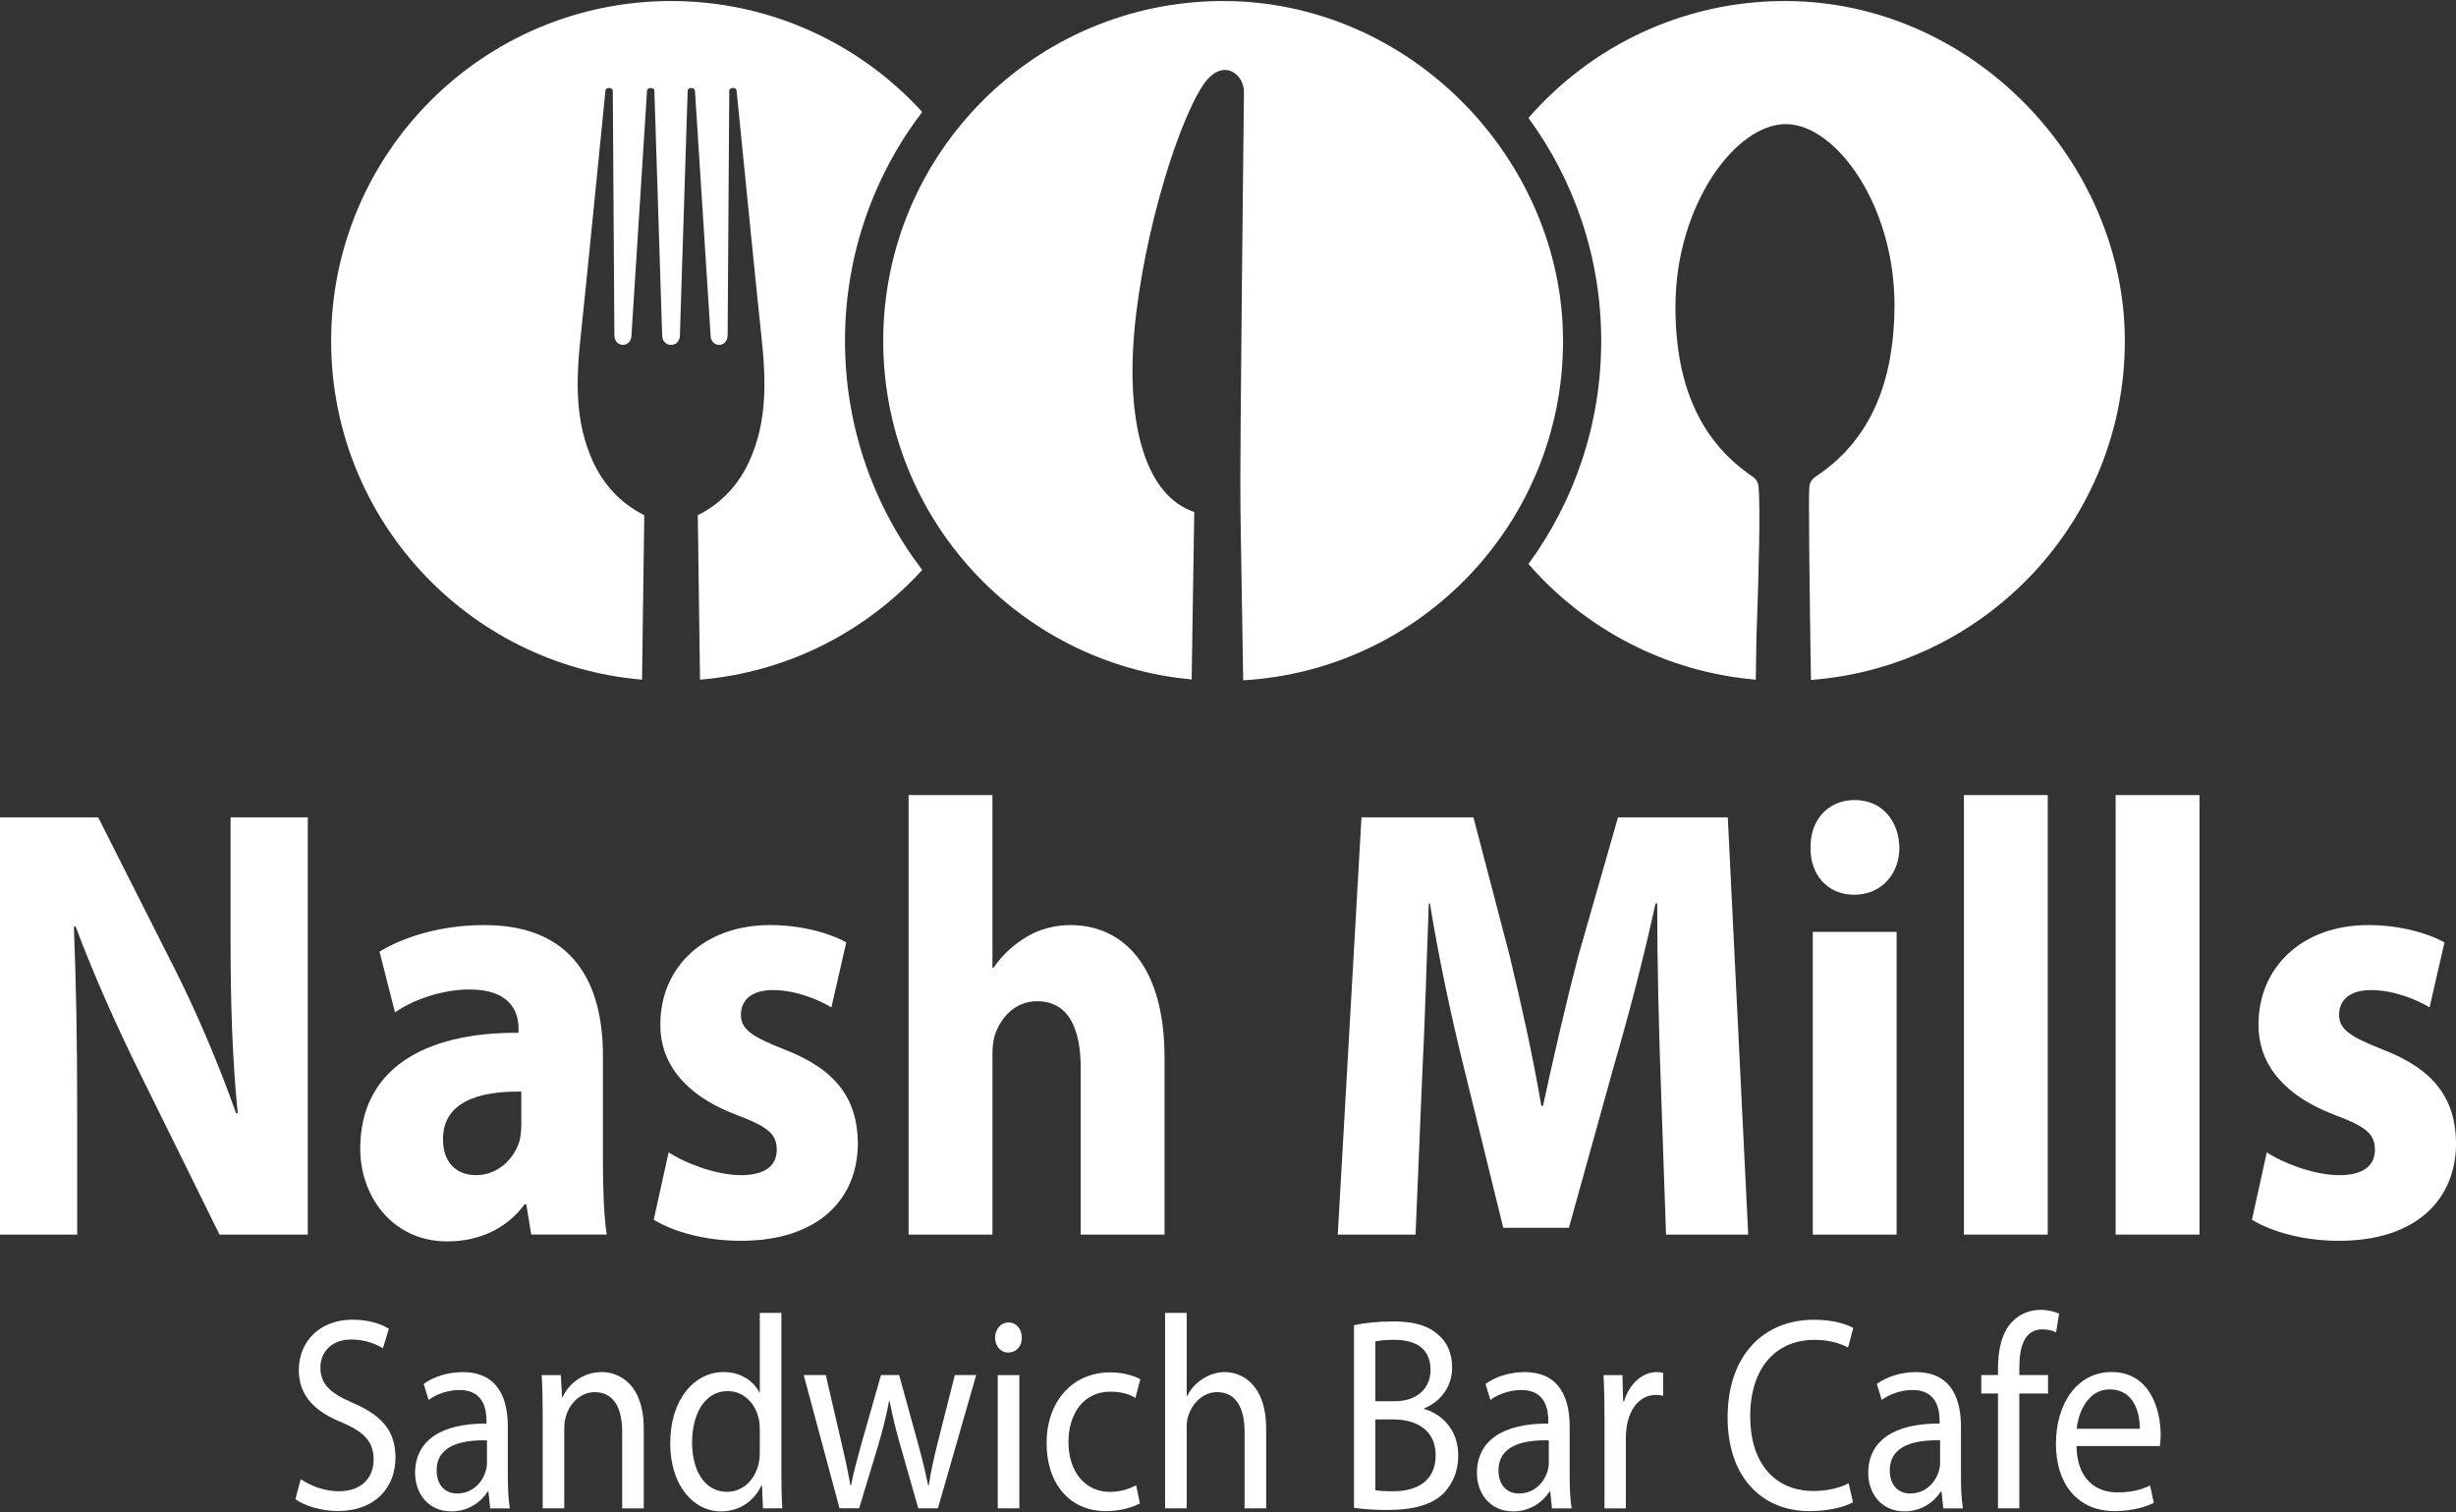
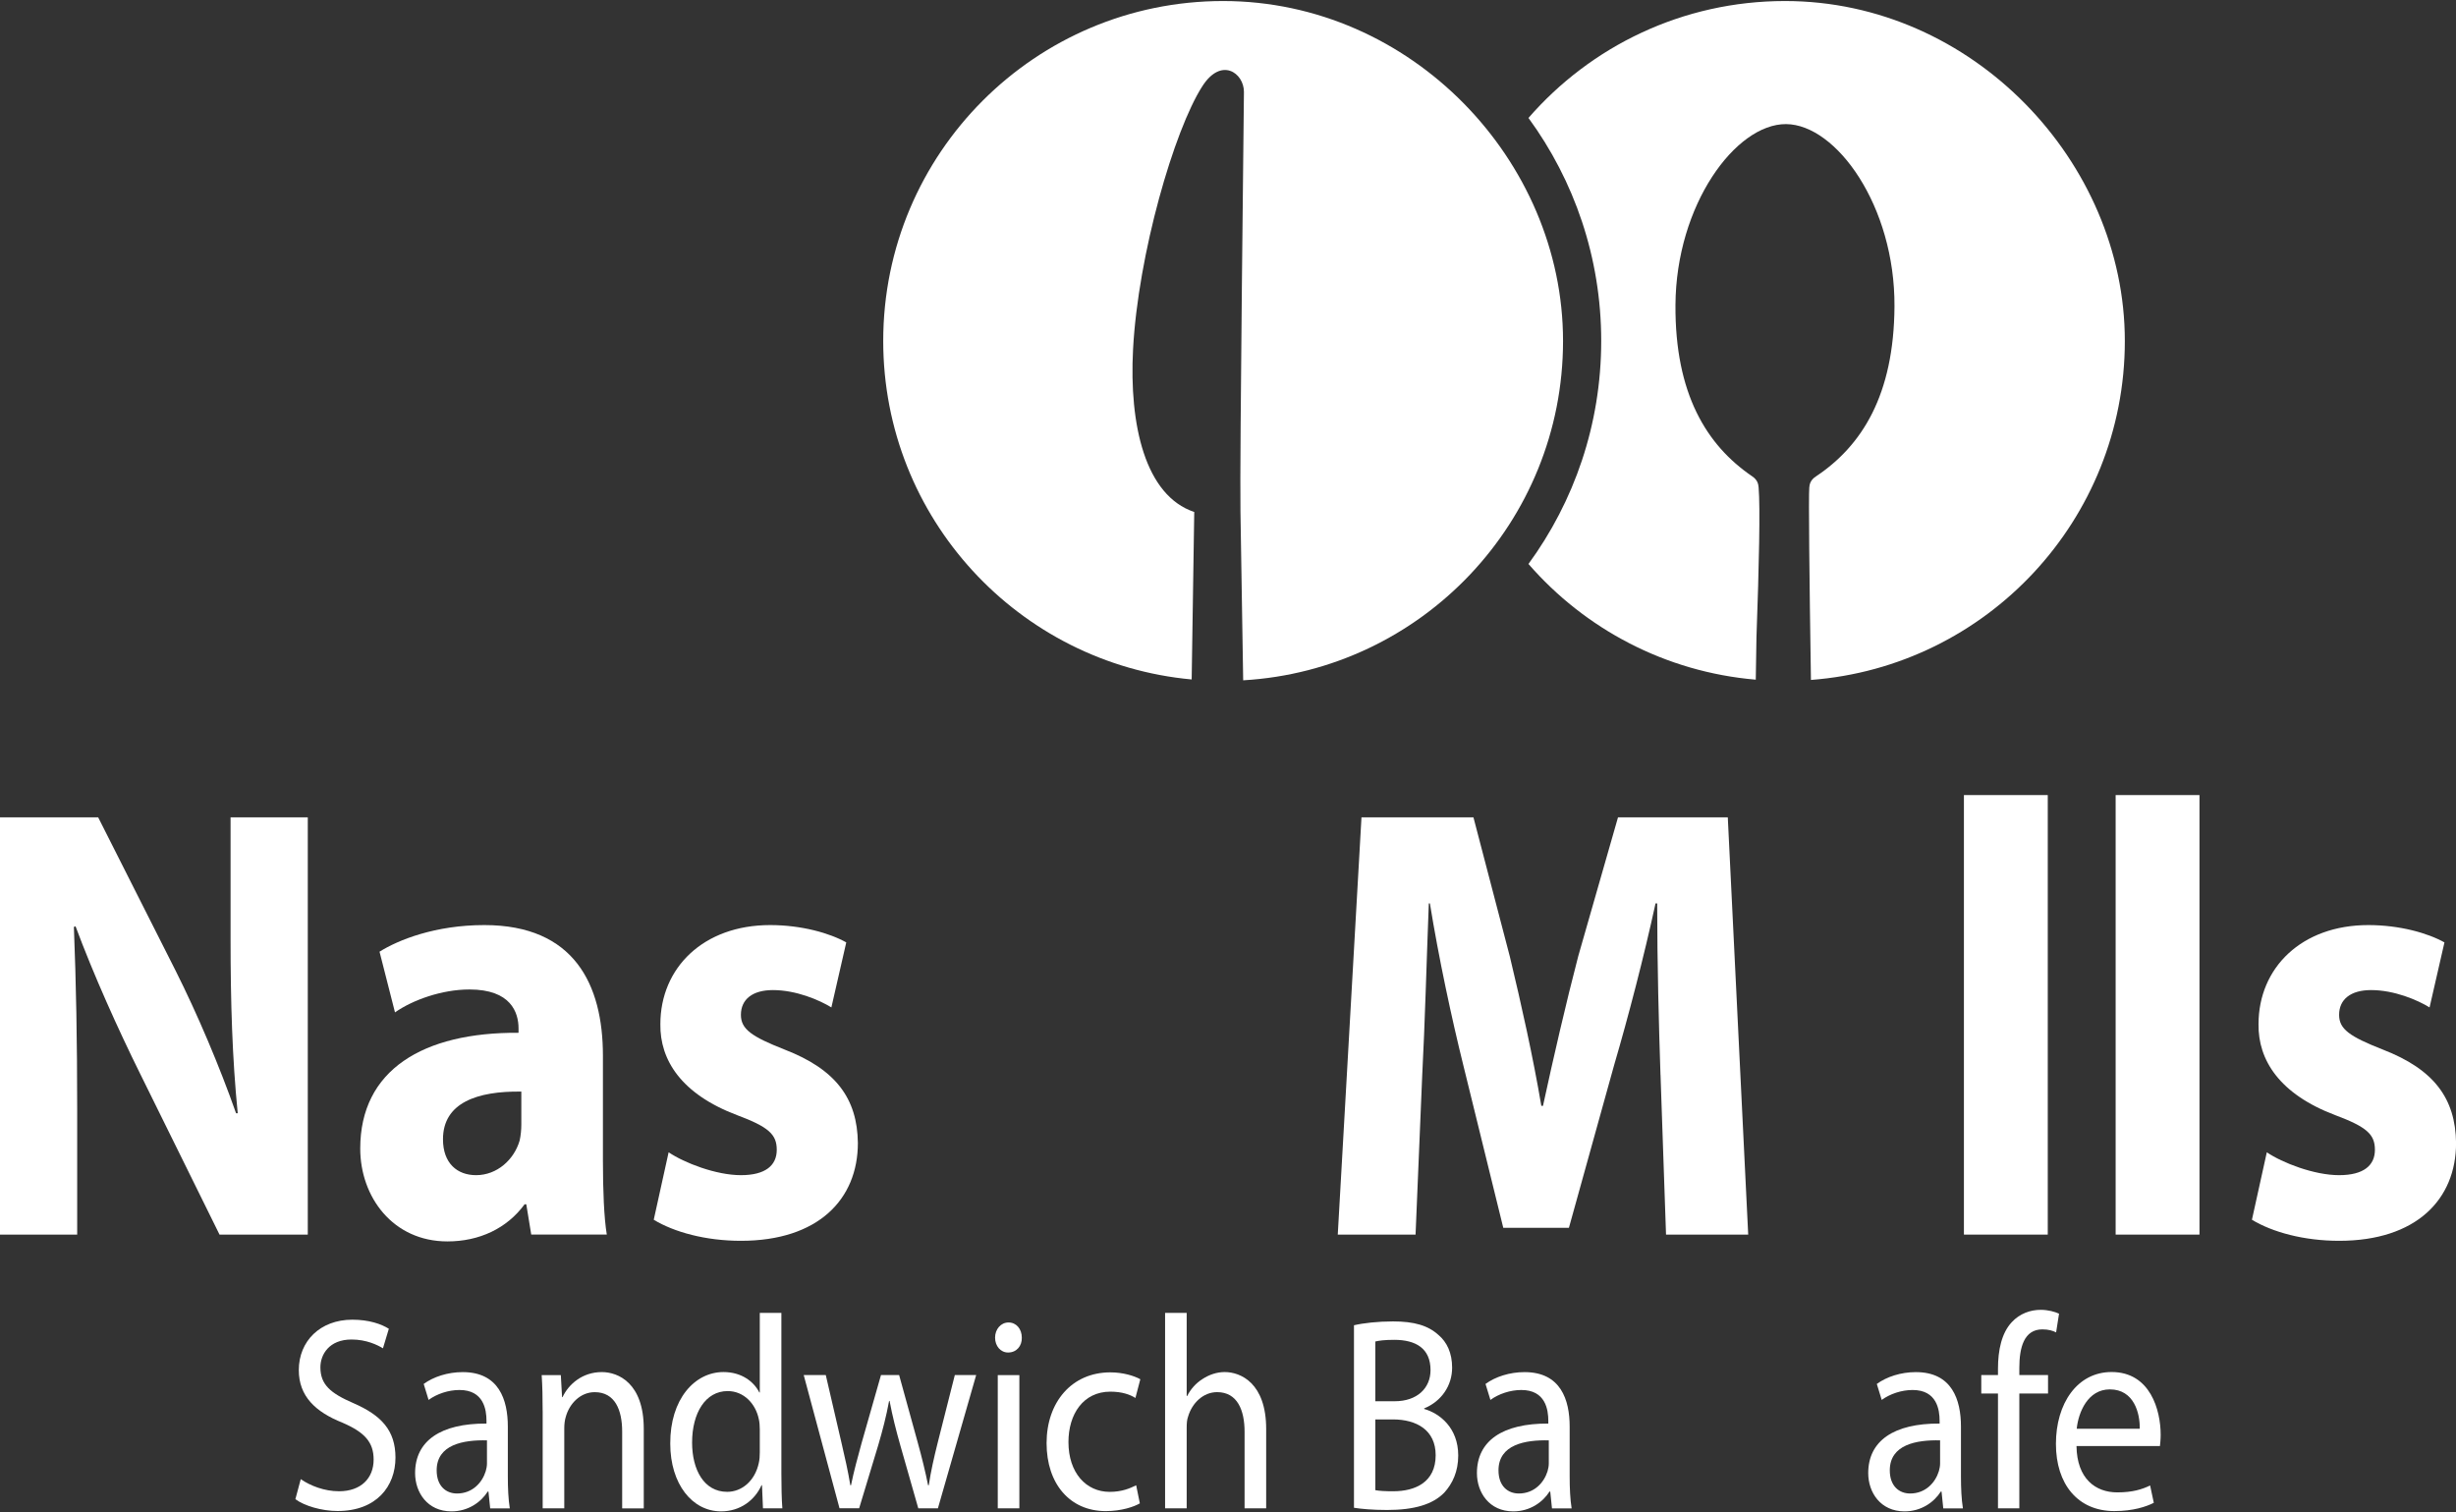
<svg xmlns="http://www.w3.org/2000/svg" id="a" data-name="Layer 1" viewBox="0 0 812 500">
  <rect x="0" y="0" width="812" height="500" fill="#333333" stroke="none" />
  <g>
    <path d="M0,408.16v-137.94h32.46l25.53,50.55c7.3,14.53,14.59,31.72,20.06,47.28h.55c-1.82-18.21-2.37-36.84-2.37-57.51v-40.32h25.53v137.94h-29.18l-26.26-53.21c-7.3-14.74-15.32-32.54-21.34-48.71l-.55.2c.73,18.22,1.09,37.66,1.09,60.17v41.55H0Z" style="fill: #fff; stroke-width: 0px;" />
    <path d="M175.64,408.16l-1.64-10.03h-.55c-5.84,7.98-14.96,12.28-25.53,12.28-18.06,0-28.82-14.74-28.82-30.7,0-25.99,20.79-38.48,52.34-38.27v-1.43c0-5.32-2.55-12.89-16.23-12.89-9.12,0-18.79,3.48-24.62,7.57l-5.11-20.06c6.2-3.89,18.42-8.8,34.65-8.8,29.73,0,39.21,19.65,39.21,43.18v34.79c0,9.62.36,18.83,1.28,24.35h-24.99ZM172.36,360.88c-14.59-.2-25.9,3.68-25.9,15.76,0,7.98,4.74,11.87,10.94,11.87,6.93,0,12.58-5.12,14.41-11.46.36-1.64.55-3.48.55-5.32v-10.85Z" style="fill: #fff; stroke-width: 0px;" />
    <path d="M221.06,380.94c5.11,3.48,15.69,7.57,23.89,7.57s11.86-3.27,11.86-8.39-2.74-7.57-13.13-11.46c-18.42-6.96-25.53-18.21-25.35-30.08,0-18.62,14.23-32.75,36.29-32.75,10.4,0,19.7,2.66,25.17,5.73l-4.92,21.49c-4.01-2.46-11.67-5.73-19.33-5.73-6.75,0-10.58,3.07-10.58,8.19,0,4.71,3.47,7.16,14.41,11.46,16.96,6.55,24.08,16.17,24.26,30.9,0,18.62-13.13,32.34-38.67,32.34-11.67,0-22.07-2.87-28.82-6.96l4.92-22.31Z" style="fill: #fff; stroke-width: 0px;" />
-     <path d="M300.4,262.85h27.72v57.1h.36c2.92-4.3,6.57-7.57,10.94-10.23,4.01-2.46,9.3-3.89,14.41-3.89,17.69,0,31.19,13.71,31.19,43.8v58.53h-27.72v-55.05c0-13.1-4.01-22.1-14.41-22.1-7.3,0-11.86,5.32-13.86,10.85-.73,2.05-.91,4.71-.91,6.96v59.35h-27.72v-145.31Z" style="fill: #fff; stroke-width: 0px;" />
    <path d="M548.99,355.36c-.55-16.58-1.09-36.63-1.09-56.69h-.55c-3.83,17.6-8.94,37.25-13.68,53.42l-14.96,53.83h-21.7l-13.13-53.42c-4.01-16.17-8.21-35.82-11.13-53.83h-.36c-.73,18.62-1.28,39.91-2.19,57.1l-2.19,52.39h-25.72l7.84-137.94h37.02l12.04,46.05c3.83,15.96,7.66,33.15,10.4,49.32h.55c3.46-15.96,7.66-34.18,11.67-49.53l13.13-45.84h36.3l6.75,137.94h-27.17l-1.82-52.8Z" style="fill: #fff; stroke-width: 0px;" />
-     <path d="M627.97,280.25c0,8.6-5.84,15.55-14.95,15.55s-14.59-6.96-14.41-15.55c-.18-9,5.65-15.76,14.59-15.76s14.59,6.75,14.77,15.76ZM599.34,408.16v-100.08h27.72v100.08h-27.72Z" style="fill: #fff; stroke-width: 0px;" />
    <path d="M649.31,262.85h27.72v145.31h-27.72v-145.31Z" style="fill: #fff; stroke-width: 0px;" />
    <path d="M699.47,262.85h27.72v145.31h-27.72v-145.31Z" style="fill: #fff; stroke-width: 0px;" />
    <path d="M749.44,380.94c5.11,3.48,15.69,7.57,23.89,7.57s11.86-3.27,11.86-8.39-2.74-7.57-13.13-11.46c-18.42-6.96-25.53-18.21-25.35-30.08,0-18.62,14.23-32.75,36.3-32.75,10.4,0,19.7,2.66,25.17,5.73l-4.92,21.49c-4.01-2.46-11.67-5.73-19.33-5.73-6.75,0-10.58,3.07-10.58,8.19,0,4.71,3.47,7.16,14.41,11.46,16.96,6.55,24.08,16.17,24.26,30.9,0,18.62-13.13,32.34-38.67,32.34-11.67,0-22.07-2.87-28.82-6.96l4.92-22.31Z" style="fill: #fff; stroke-width: 0px;" />
  </g>
  <g>
    <path d="M99.44,489.01c3.16,2.18,7.79,4,12.65,4,7.22,0,11.44-4.28,11.44-10.47,0-5.73-2.92-9.01-10.3-12.2-8.92-3.55-14.44-8.74-14.44-17.39,0-9.56,7.06-16.66,17.68-16.66,5.6,0,9.65,1.46,12.09,3l-1.95,6.46c-1.78-1.09-5.43-2.91-10.38-2.91-7.46,0-10.3,5.01-10.3,9.19,0,5.73,3.33,8.56,10.87,11.83,9.25,4.01,13.95,9.01,13.95,18.02,0,9.47-6.25,17.66-19.14,17.66-5.27,0-11.03-1.73-13.95-3.91l1.78-6.64Z" style="fill: #fff; stroke-width: 0px;" />
    <path d="M162.06,498.66l-.57-5.55h-.24c-2.19,3.46-6.41,6.55-12,6.55-7.95,0-12.01-6.28-12.01-12.65,0-10.65,8.44-16.47,23.6-16.38v-.91c0-3.64-.89-10.19-8.92-10.19-3.65,0-7.46,1.27-10.22,3.28l-1.62-5.28c3.24-2.37,7.95-3.91,12.9-3.91,12,0,14.92,9.19,14.92,18.02v16.47c0,3.82.16,7.55.65,10.56h-6.49ZM161,476.18c-7.79-.18-16.63,1.37-16.63,9.92,0,5.19,3.08,7.65,6.73,7.65,5.11,0,8.35-3.64,9.49-7.37.24-.82.41-1.73.41-2.55v-7.65Z" style="fill: #fff; stroke-width: 0px;" />
    <path d="M179.41,466.53c0-4.55-.08-8.28-.32-11.92h6.33l.41,7.28h.16c1.95-4.19,6.49-8.28,12.98-8.28,5.43,0,13.87,3.64,13.87,18.75v26.31h-7.14v-25.4c0-7.1-2.35-13.02-9.08-13.02-4.7,0-8.35,3.73-9.57,8.19-.32,1-.49,2.37-.49,3.73v26.49h-7.14v-32.13Z" style="fill: #fff; stroke-width: 0px;" />
    <path d="M258.34,434.03v53.25c0,3.91.08,8.37.32,11.38h-6.41l-.32-7.65h-.16c-2.19,4.91-6.98,8.65-13.38,8.65-9.49,0-16.79-9.01-16.79-22.39-.08-14.65,8.03-23.67,17.6-23.67,6,0,10.06,3.19,11.84,6.74h.16v-26.3h7.14ZM251.2,472.54c0-1-.08-2.37-.32-3.37-1.05-5.1-4.95-9.28-10.3-9.28-7.38,0-11.76,7.28-11.76,17.02,0,8.92,3.89,16.29,11.6,16.29,4.79,0,9.17-3.55,10.46-9.56.24-1.09.32-2.18.32-3.46v-7.65Z" style="fill: #fff; stroke-width: 0px;" />
    <path d="M273.02,454.6l5.19,22.39c1.14,4.92,2.19,9.47,2.92,14.02h.24c.89-4.46,2.19-9.19,3.49-13.93l6.41-22.48h6l6.08,22.03c1.46,5.28,2.6,9.92,3.49,14.38h.24c.65-4.46,1.7-9.1,3-14.29l5.6-22.12h7.06l-12.65,44.05h-6.49l-6-21.03c-1.38-4.92-2.51-9.28-3.49-14.47h-.16c-.97,5.28-2.19,9.83-3.57,14.56l-6.33,20.93h-6.49l-11.84-44.05h7.3Z" style="fill: #fff; stroke-width: 0px;" />
    <path d="M337.83,442.22c.08,2.73-1.7,4.92-4.54,4.92-2.51,0-4.3-2.18-4.3-4.92s1.87-5.01,4.46-5.01,4.38,2.18,4.38,5.01ZM329.88,498.66v-44.05h7.14v44.05h-7.14Z" style="fill: #fff; stroke-width: 0px;" />
    <path d="M376.84,497.02c-1.87,1.09-6,2.55-11.27,2.55-11.84,0-19.55-9.01-19.55-22.48s8.27-23.39,21.09-23.39c4.22,0,7.95,1.18,9.9,2.28l-1.62,6.19c-1.7-1.09-4.38-2.09-8.27-2.09-9,0-13.87,7.46-13.87,16.66,0,10.19,5.84,16.47,13.63,16.47,4.06,0,6.73-1.18,8.76-2.18l1.22,6.01Z" style="fill: #fff; stroke-width: 0px;" />
    <path d="M385.2,434.03h7.14v27.49h.16c1.14-2.28,2.92-4.28,5.11-5.64,2.11-1.37,4.62-2.28,7.3-2.28,5.27,0,13.71,3.64,13.71,18.84v26.21h-7.14v-25.3c0-7.1-2.35-13.11-9.08-13.11-4.62,0-8.27,3.64-9.57,8.01-.41,1.09-.49,2.28-.49,3.82v26.58h-7.14v-64.63Z" style="fill: #fff; stroke-width: 0px;" />
    <path d="M447.65,438.13c3.08-.73,7.95-1.27,12.9-1.27,7.06,0,11.6,1.37,15.01,4.46,2.84,2.37,4.54,6.01,4.54,10.83,0,5.92-3.49,11.1-9.25,13.47v.18c5.19,1.46,11.27,6.28,11.27,15.38,0,5.28-1.87,9.28-4.62,12.29-3.81,3.91-9.98,5.73-18.9,5.73-4.87,0-8.6-.36-10.95-.73v-60.35ZM454.71,463.25h6.41c7.46,0,11.84-4.37,11.84-10.29,0-7.19-4.87-10.01-12-10.01-3.24,0-5.11.27-6.25.55v19.75ZM454.71,492.65c1.38.27,3.41.36,5.92.36,7.3,0,14.03-3,14.03-11.92,0-8.37-6.41-11.83-14.11-11.83h-5.84v23.39Z" style="fill: #fff; stroke-width: 0px;" />
    <path d="M513.11,498.66l-.57-5.55h-.24c-2.19,3.46-6.41,6.55-12,6.55-7.95,0-12-6.28-12-12.65,0-10.65,8.44-16.47,23.6-16.38v-.91c0-3.64-.89-10.19-8.92-10.19-3.65,0-7.46,1.27-10.22,3.28l-1.62-5.28c3.24-2.37,7.95-3.91,12.9-3.91,12,0,14.92,9.19,14.92,18.02v16.47c0,3.82.16,7.55.65,10.56h-6.49ZM512.06,476.18c-7.79-.18-16.63,1.37-16.63,9.92,0,5.19,3.08,7.65,6.73,7.65,5.11,0,8.35-3.64,9.49-7.37.24-.82.41-1.73.41-2.55v-7.65Z" style="fill: #fff; stroke-width: 0px;" />
-     <path d="M530.47,468.35c0-5.19-.08-9.65-.32-13.74h6.25l.24,8.65h.32c1.78-5.92,6.08-9.65,10.87-9.65.81,0,1.38.09,2.03.27v7.56c-.73-.18-1.46-.27-2.43-.27-5.03,0-8.6,4.28-9.57,10.29-.16,1.09-.32,2.37-.32,3.73v23.48h-7.06v-30.31Z" style="fill: #fff; stroke-width: 0px;" />
-     <path d="M612.63,496.66c-2.6,1.46-7.79,2.91-14.44,2.91-15.41,0-27.01-10.92-27.01-31.04s11.6-32.22,28.55-32.22c6.81,0,11.11,1.64,12.98,2.73l-1.7,6.46c-2.68-1.46-6.49-2.55-11.03-2.55-12.82,0-21.33,9.19-21.33,25.3,0,15.02,7.71,24.67,21.01,24.67,4.3,0,8.68-1,11.52-2.55l1.46,6.28Z" style="fill: #fff; stroke-width: 0px;" />
    <path d="M642.48,498.66l-.57-5.55h-.24c-2.19,3.46-6.41,6.55-12,6.55-7.95,0-12-6.28-12-12.65,0-10.65,8.44-16.47,23.6-16.38v-.91c0-3.64-.89-10.19-8.92-10.19-3.65,0-7.46,1.27-10.22,3.28l-1.62-5.28c3.24-2.37,7.95-3.91,12.9-3.91,12,0,14.92,9.19,14.92,18.02v16.47c0,3.82.16,7.55.65,10.56h-6.49ZM641.43,476.18c-7.79-.18-16.63,1.37-16.63,9.92,0,5.19,3.08,7.65,6.73,7.65,5.11,0,8.35-3.64,9.49-7.37.24-.82.41-1.73.41-2.55v-7.65Z" style="fill: #fff; stroke-width: 0px;" />
    <path d="M660.57,498.66v-37.96h-5.52v-6.1h5.52v-2.09c0-6.19,1.22-11.83,4.54-15.38,2.68-2.91,6.25-4.1,9.57-4.1,2.51,0,4.7.64,6.08,1.27l-.97,6.19c-1.05-.55-2.51-1-4.54-1-6.08,0-7.62,6.01-7.62,12.74v2.37h9.49v6.1h-9.49v37.96h-7.06Z" style="fill: #fff; stroke-width: 0px;" />
    <path d="M686.53,478.09c.16,10.83,6.33,15.29,13.47,15.29,5.11,0,8.19-1,10.87-2.28l1.22,5.73c-2.51,1.27-6.81,2.73-13.06,2.73-12.09,0-19.3-8.92-19.3-22.21s6.98-23.76,18.41-23.76c12.82,0,16.22,12.65,16.22,20.75,0,1.64-.16,2.91-.24,3.73h-27.58ZM707.45,472.35c.08-5.1-1.87-13.02-9.9-13.02-7.22,0-10.38,7.46-10.95,13.02h20.85Z" style="fill: #fff; stroke-width: 0px;" />
  </g>
  <g>
    <path d="M590.15.34c-33.87,0-64.22,14.97-84.81,38.65,15.12,20.67,24.05,46.15,24.05,73.73s-8.94,53.06-24.05,73.73c18.61,21.41,45.2,35.7,75.15,38.25.15-8.66.23-14.06.23-14.06.86-23.76,1.27-42.94.71-49.48-.1-.97-.23-2.45-2.2-3.74-15.01-10.26-25.46-27.22-25.29-56.57.18-33.15,19.91-59.9,36.55-59.82,16.64.11,36.04,27.09,35.86,60.23-.17,29.36-10.81,46.14-25.93,56.22-2,1.28-2.14,2.76-2.24,3.73-.26,2.65.04,30.34.55,63.58,58.05-4.39,103.78-52.9,103.78-112.07S652.22.34,590.15.34" style="fill: #fff; fill-rule: evenodd; stroke-width: 0px;" />
    <path d="M404.38.34c-62.06,0-112.37,50.33-112.37,112.38,0,58.56,44.79,106.66,101.98,111.91.32-19.26.62-38.76.85-55.37-16.23-5.41-21.56-28.78-20.23-53.77,1.66-31.42,13.59-72.48,22.9-86.97,6.28-9.81,13.76-4.38,13.76,1.85,0,4.72-1.43,120.89-1.15,138.74.27,16.73.58,36.39.9,55.8,58.98-3.43,105.75-52.36,105.75-112.19S466.45.34,404.38.34" style="fill: #fff; fill-rule: evenodd; stroke-width: 0px;" />
-     <path d="M304.9,37.02C284.36,14.48,254.75.34,221.86.34c-62.07,0-112.38,50.33-112.38,112.38,0,58.83,45.21,107.11,102.79,111.98.32-21.9.58-41.28.74-54.37-8.06-4.05-13.53-10.29-16.93-17.67-6.19-13.42-5.61-27.57-4.04-41.96,1.29-11.83,8.12-80.65,8.12-80.65,0-1.29,2.44-1.29,2.44,0l.53,80.73c0,4.31,5.65,4.31,5.65,0l5.14-80.73c0-1.29,2.43-1.29,2.43,0l2.57,80.73c0,2.18,1.44,3.26,2.95,3.24,1.47.02,2.92-1.06,2.92-3.24l2.56-80.73c0-1.29,2.42-1.29,2.42,0l5.16,80.73c0,4.31,5.64,4.31,5.64,0l.54-80.73c0-1.29,2.43-1.29,2.43,0,0,0,6.85,68.82,8.14,80.65,1.58,14.39,2.17,28.54-4.03,41.96-3.41,7.38-8.87,13.62-16.95,17.67.16,13.08.42,32.47.74,54.37,29.03-2.45,54.93-15.95,73.46-36.27-16.01-21.02-25.53-47.25-25.53-75.72s9.52-54.69,25.53-75.7" style="fill: #fff; fill-rule: evenodd; stroke-width: 0px;" />
  </g>
</svg>